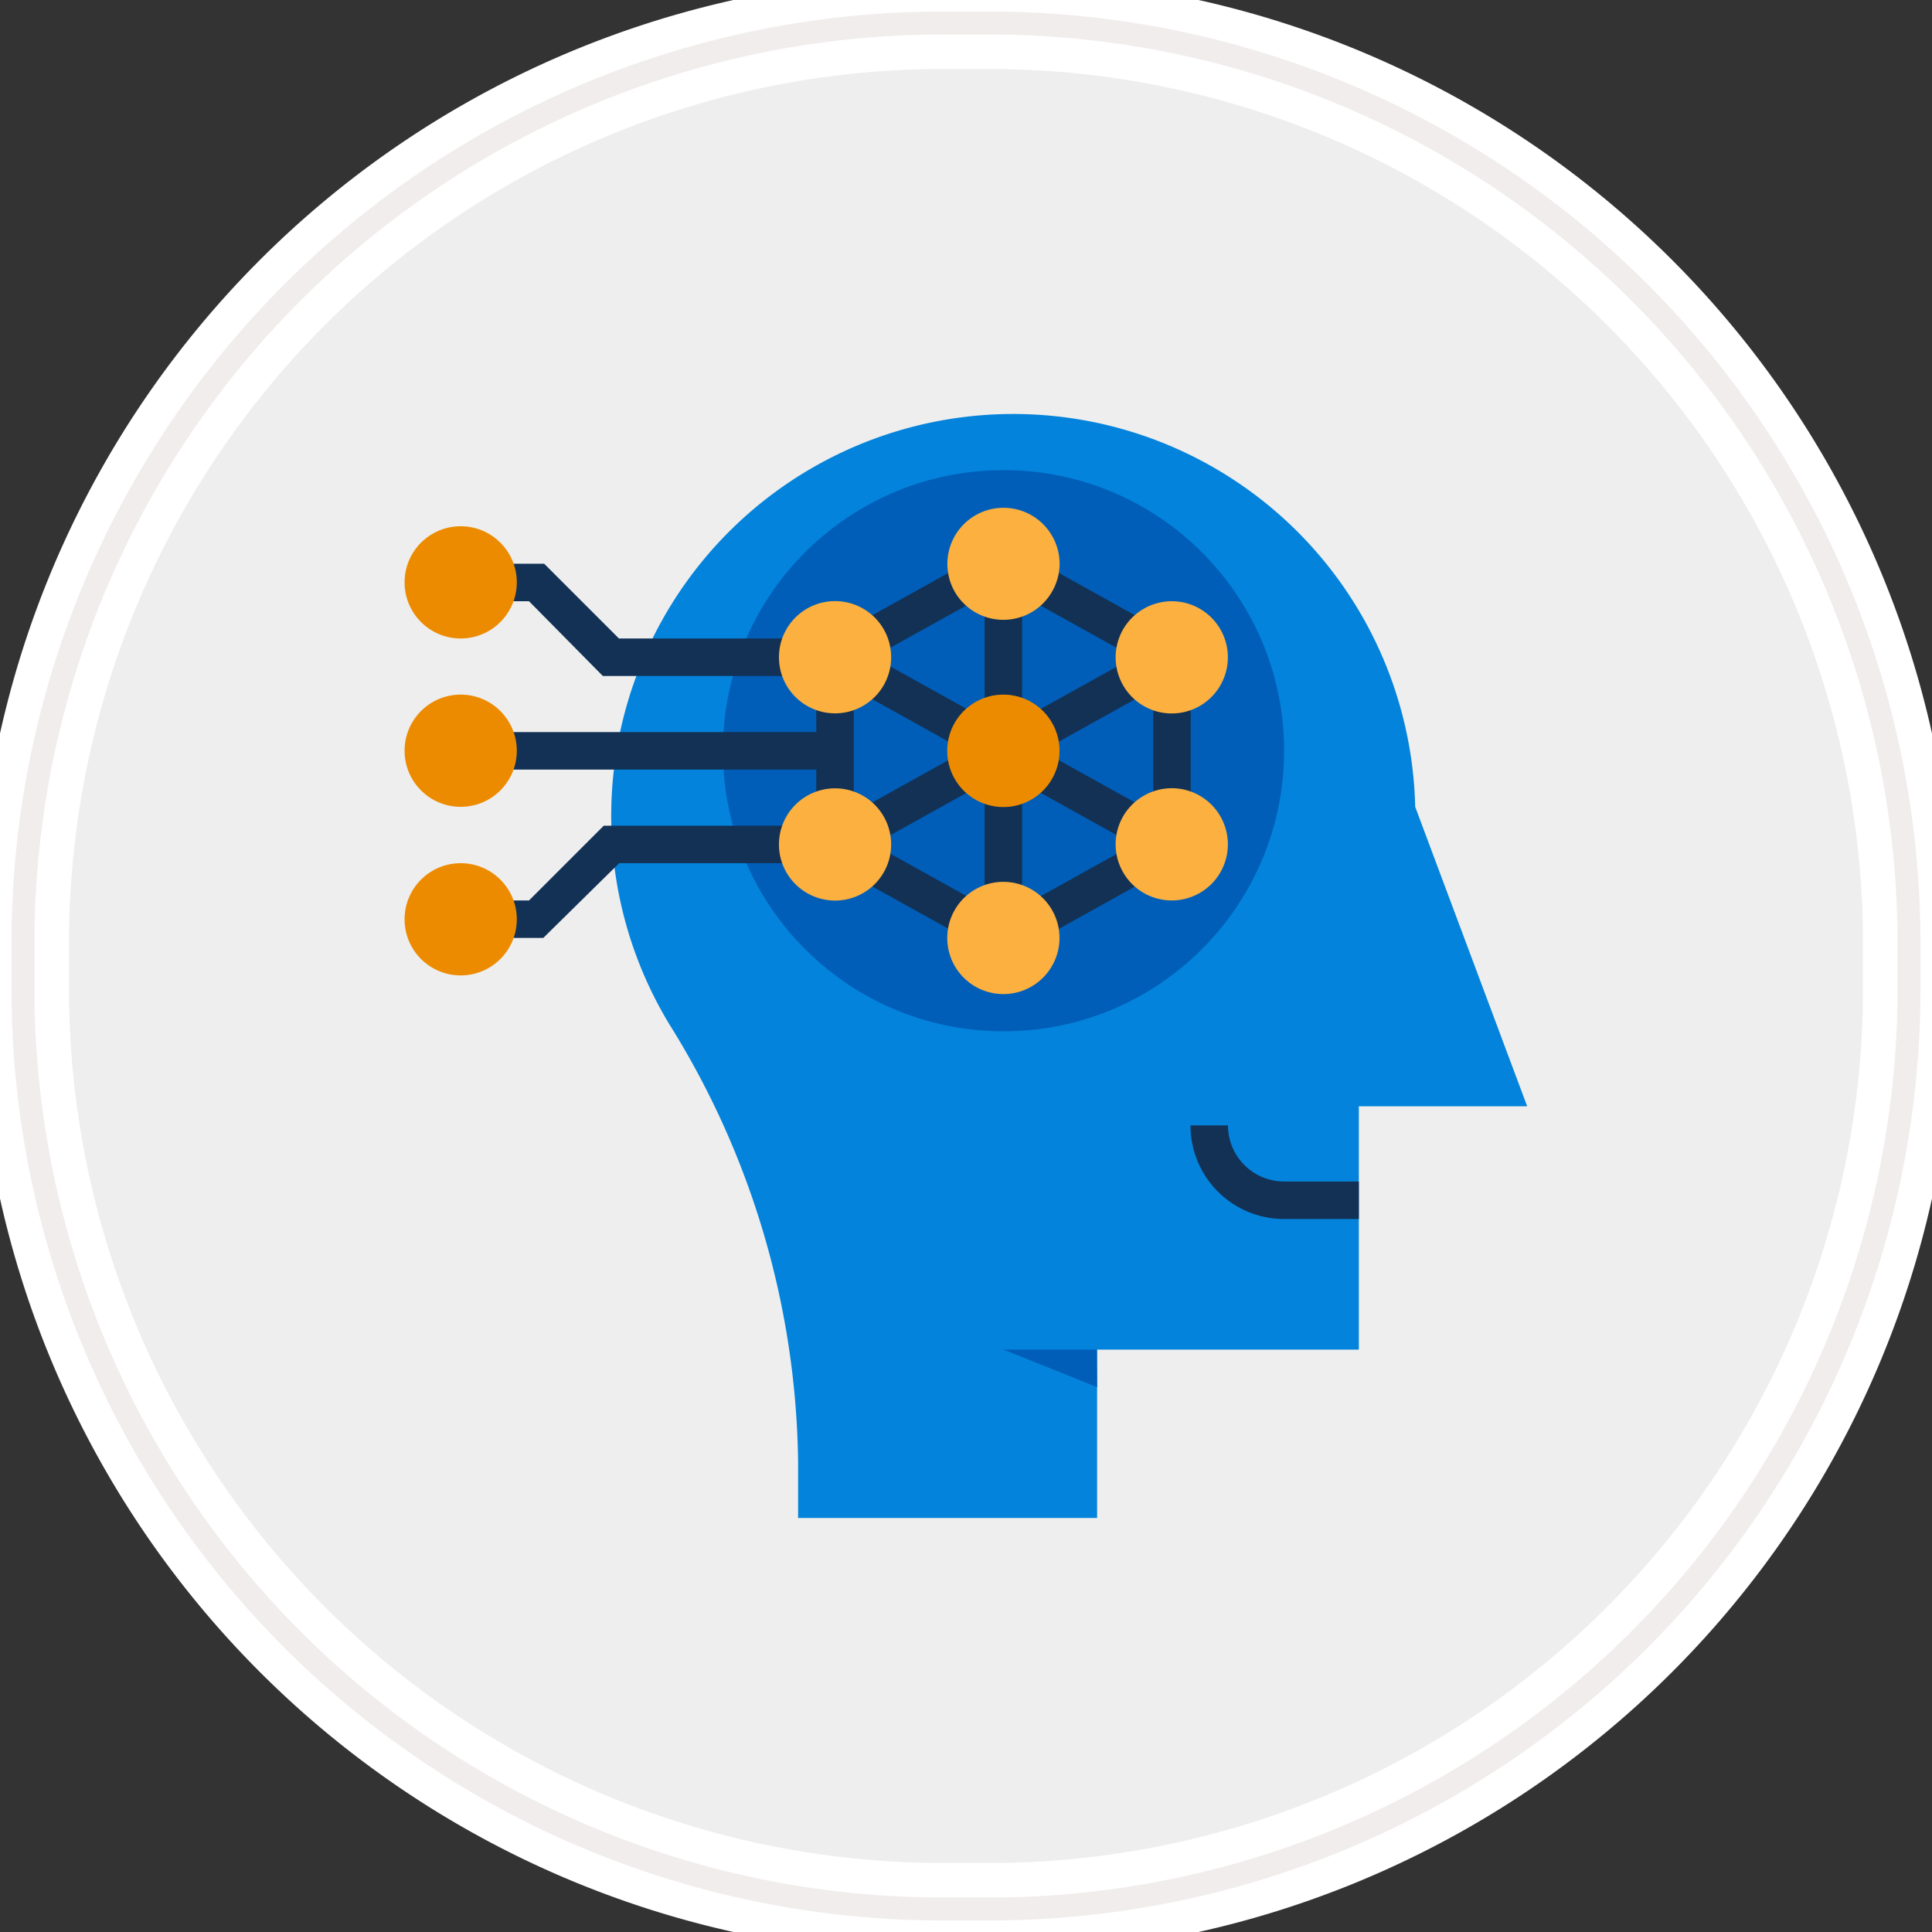
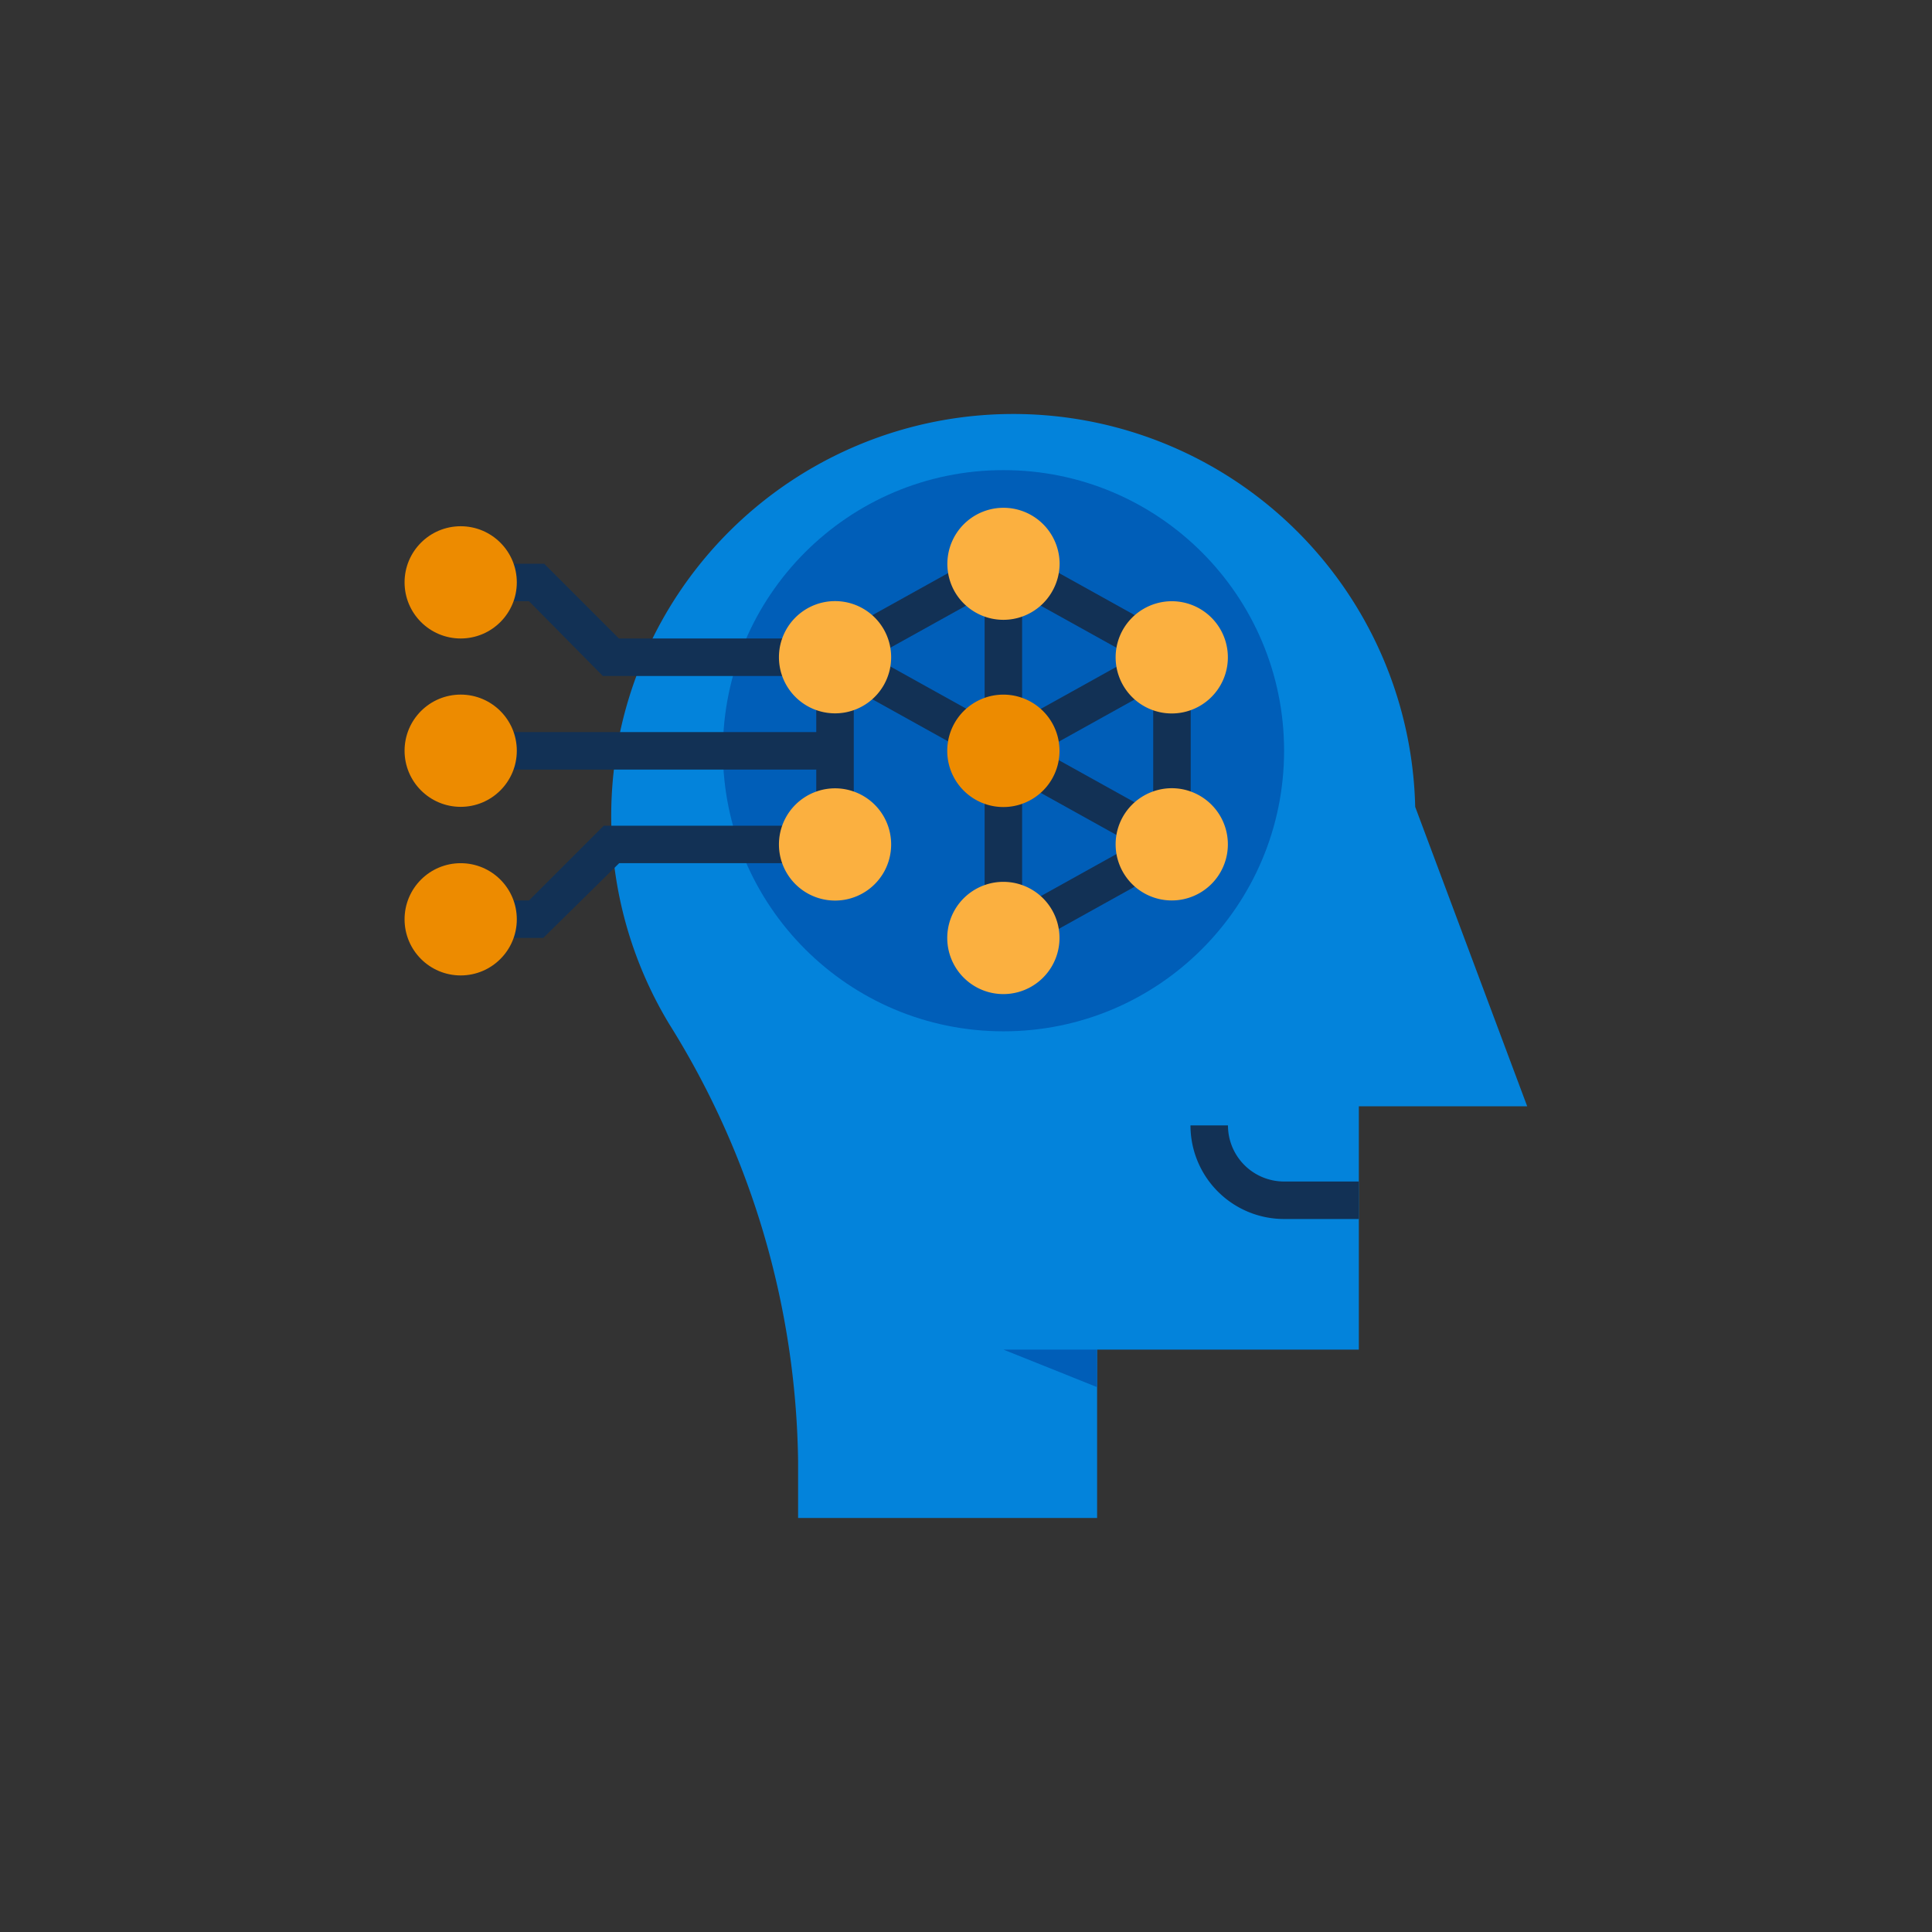
<svg xmlns="http://www.w3.org/2000/svg" id="Layer_1" data-name="Layer 1" viewBox="0 0 84 84">
  <rect x="0" y="0" width="84" height="84" fill="#333333" stroke="none" />
  <defs>
    <style>.cls-1{fill:#eee;stroke:#fff;stroke-width:4px;}.cls-2{fill:none;stroke:#f2eded;}.cls-3{fill:#0383db;}.cls-4{fill:#005eb8;}.cls-5{fill:#123155;}.cls-6{fill:#fbb040;}.cls-7{fill:#ed8b00;}</style>
  </defs>
  <title>areas-of-development</title>
  <g id="Rectangle-290">
-     <path id="path-1" class="cls-1" d="M41,1h2A40,40,0,0,1,83,41v2A40,40,0,0,1,43,83H41A40,40,0,0,1,1,43V41A40,40,0,0,1,41,1Z" />
-     <path id="path-1-2" data-name="path-1" class="cls-2" d="M41,1h2A40,40,0,0,1,83,41v2A40,40,0,0,1,43,83H41A40,40,0,0,1,1,43V41A40,40,0,0,1,41,1Z" />
-   </g>
+     </g>
  <path class="cls-3" d="M61.53,35.08h0a17.48,17.48,0,1,0-32.43,9.45,36.7,36.7,0,0,1,5.6,19V66h13V58.68H59.08V48.1h7.32Z" />
  <circle class="cls-4" cx="43.63" cy="32.64" r="12.2" />
  <path class="cls-4" d="M47.69,58.68H43.63l4.07,1.63Z" />
  <path class="cls-5" d="M21.66,31.83H36.31v1.63H21.66Z" />
  <path class="cls-5" d="M34.68,29.39H26.21L23,26.14H21.66V24.51h2l3.25,3.25h7.8Z" />
  <path class="cls-5" d="M23.62,40.78h-2V39.15H23l3.25-3.25h8.47v1.63h-7.8Z" />
  <path class="cls-5" d="M42.81,26.14h1.63V31H42.81Z" />
  <path class="cls-5" d="M42.81,34.27h1.63v4.88H42.81Z" />
  <path class="cls-5" d="M44.65,26l.79-1.42,4.48,2.49-.79,1.42Z" />
  <path class="cls-5" d="M50.14,30.2h1.63v4.88H50.14Z" />
  <path class="cls-5" d="M44.66,39.29l4.48-2.49.79,1.42-4.48,2.49Z" />
  <path class="cls-5" d="M44.65,34.14l.79-1.42,4.48,2.49-.79,1.42Z" />
  <path class="cls-5" d="M44.66,31.15l4.48-2.49.79,1.42-4.48,2.49Z" />
  <path class="cls-5" d="M37.33,27.08l4.48-2.49L42.6,26l-4.48,2.49Z" />
  <path class="cls-5" d="M35.49,30.2h1.63v4.88H35.49Z" />
-   <path class="cls-5" d="M37.33,38.21l.79-1.42,4.48,2.49-.79,1.42Z" />
-   <path class="cls-5" d="M37.33,35.22l4.48-2.49.79,1.42-4.48,2.49Z" />
  <path class="cls-5" d="M37.33,30.07l.79-1.42,4.48,2.49-.79,1.42Z" />
-   <path class="cls-6" d="M50.95,34.27a2.44,2.44,0,1,1-2.14,1.26A2.45,2.45,0,0,1,50.95,34.27Z" />
+   <path class="cls-6" d="M50.95,34.27a2.44,2.44,0,1,1-2.14,1.26A2.45,2.45,0,0,1,50.95,34.27" />
  <path class="cls-6" d="M50.95,26.14a2.44,2.44,0,1,1-2.14,1.26A2.45,2.45,0,0,1,50.95,26.14Z" />
  <path class="cls-6" d="M45.76,39.6a2.44,2.44,0,1,1-4.27,0,2.44,2.44,0,0,1,4.27,0Z" />
  <path class="cls-6" d="M38.44,37.9a2.44,2.44,0,1,1,0-2.37,2.45,2.45,0,0,1,0,2.37Z" />
  <path class="cls-7" d="M45.76,31.46a2.45,2.45,0,0,1,0,2.37,2.44,2.44,0,0,1-4.27,0,2.45,2.45,0,0,1,0-2.37,2.44,2.44,0,0,1,4.27,0Z" />
  <path class="cls-6" d="M38.44,29.76a2.44,2.44,0,1,1,0-2.37,2.45,2.45,0,0,1,0,2.37Z" />
  <path class="cls-6" d="M46.07,24.51a2.44,2.44,0,0,1-.31,1.18,2.44,2.44,0,0,1-4.27,0,2.44,2.44,0,1,1,4.58-1.18Z" />
  <circle class="cls-7" cx="20.03" cy="32.64" r="2.44" />
  <circle class="cls-7" cx="20.03" cy="25.32" r="2.44" />
  <circle class="cls-7" cx="20.03" cy="39.97" r="2.44" />
  <path class="cls-5" d="M59.08,53H55.83a4.07,4.07,0,0,1-4.07-4.07h1.63a2.44,2.44,0,0,0,2.44,2.44h3.25Z" />
</svg>